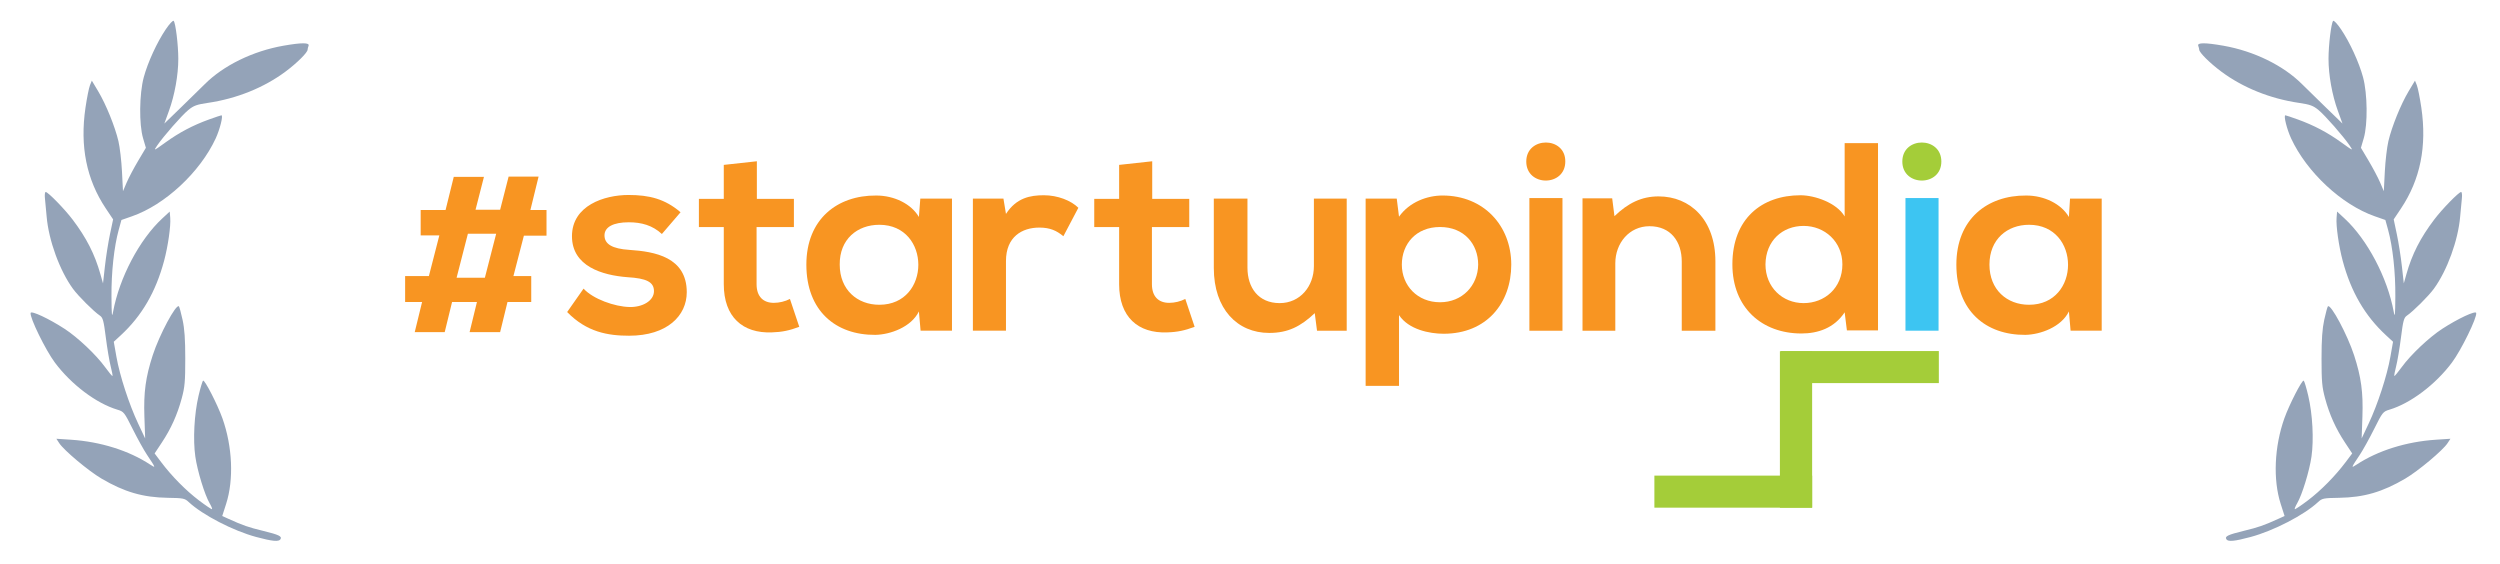
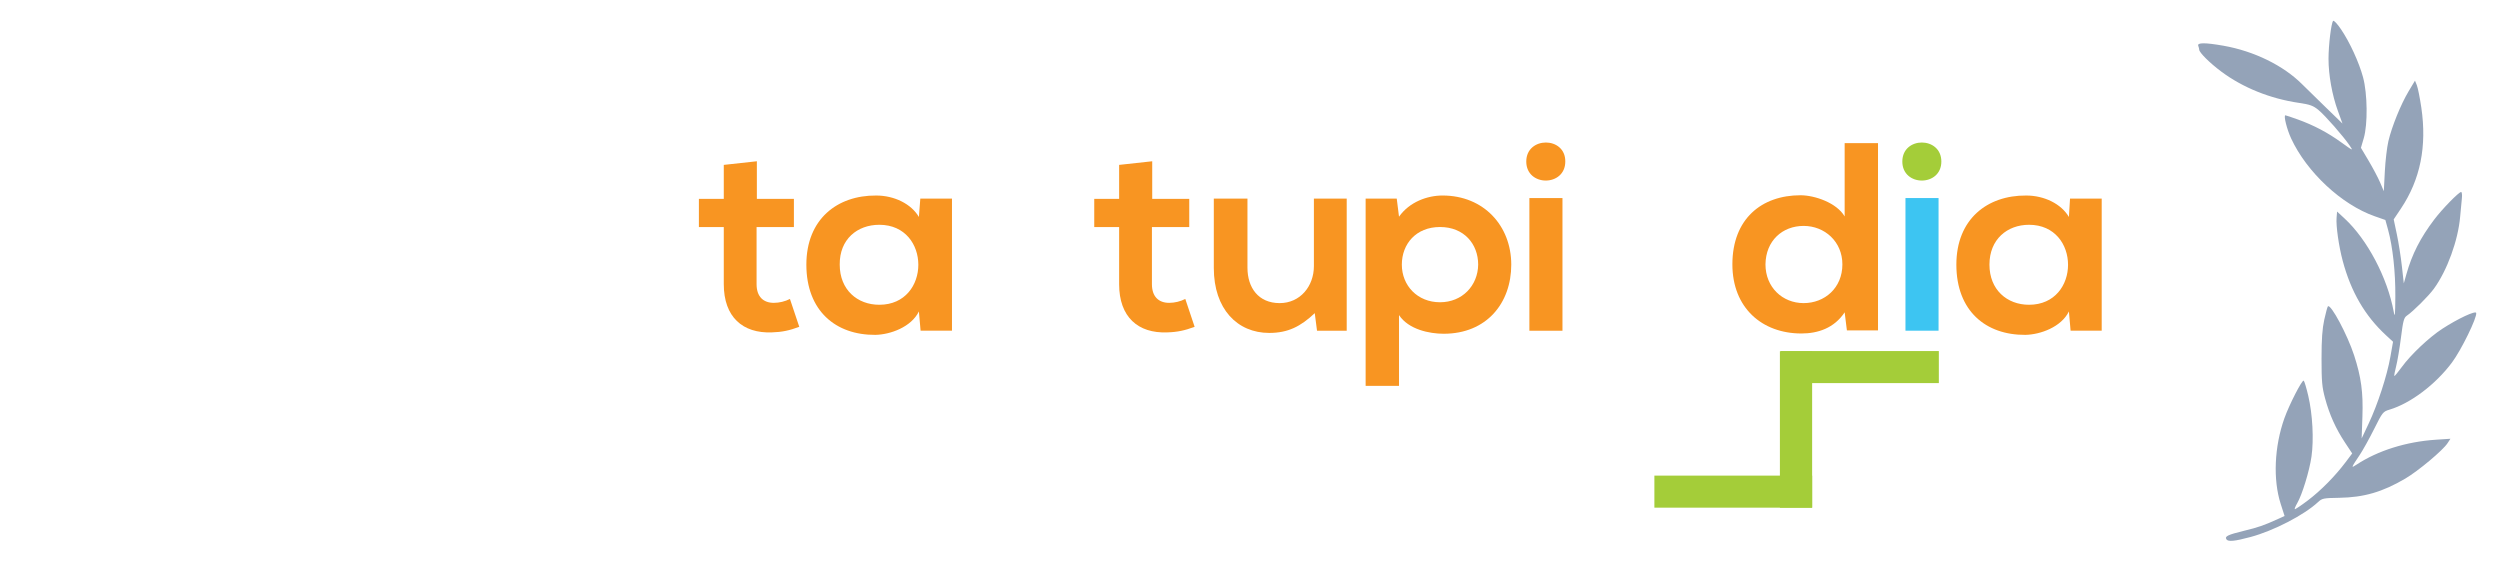
<svg xmlns="http://www.w3.org/2000/svg" width="244" height="55" viewBox="0 0 244 55" fill="none">
-   <path d="M14.03 7.545C14.422 6.089 15.322 4.13 16.182 2.858C16.535 2.335 16.881 1.965 16.95 2.037C17.138 2.231 17.402 4.397 17.402 5.746C17.402 7.32 17.051 9.276 16.492 10.813L16.039 12.06L17.747 10.403C18.686 9.492 19.689 8.511 19.976 8.223C21.804 6.39 24.677 4.985 27.671 4.46C29.461 4.147 30.237 4.15 30.115 4.47C30.064 4.602 30.023 4.772 30.023 4.846C30.023 5.123 28.997 6.144 27.881 6.977C25.764 8.556 23.1 9.63 20.276 10.043C19.206 10.199 18.898 10.312 18.384 10.734C17.736 11.266 15.941 13.313 15.327 14.221C14.973 14.744 14.992 14.737 16.145 13.905C17.503 12.926 18.828 12.227 20.414 11.655C21.025 11.434 21.564 11.254 21.612 11.254C21.805 11.254 21.467 12.613 21.051 13.512C19.524 16.807 16.113 19.982 12.889 21.108L11.851 21.471L11.586 22.434C11.133 24.08 10.862 26.578 10.88 28.939C10.894 30.803 10.921 31.056 11.038 30.423C11.654 27.097 13.612 23.381 15.832 21.326L16.565 20.648L16.615 21.259C16.68 22.057 16.4 24.021 16.016 25.456C15.204 28.491 13.844 30.828 11.783 32.729L11.104 33.355L11.363 34.822C11.687 36.664 12.596 39.456 13.485 41.344L14.168 42.795L14.093 40.656C14.011 38.292 14.213 36.808 14.906 34.672C15.554 32.675 17.187 29.626 17.462 29.899C17.51 29.946 17.669 30.53 17.815 31.197C18.011 32.087 18.082 33.097 18.082 35.005C18.083 37.23 18.034 37.784 17.738 38.875C17.303 40.481 16.694 41.834 15.795 43.191L15.091 44.255L15.718 45.089C16.756 46.47 18.139 47.871 19.42 48.841C20.087 49.346 20.661 49.73 20.696 49.694C20.731 49.659 20.624 49.398 20.458 49.115C19.978 48.294 19.265 45.964 19.064 44.563C18.826 42.901 18.957 40.435 19.378 38.629C19.559 37.855 19.759 37.19 19.823 37.151C19.983 37.051 21.24 39.504 21.713 40.838C22.69 43.593 22.828 46.818 22.071 49.175L21.69 50.362L22.321 50.648C23.712 51.28 24.23 51.46 25.679 51.813C27.232 52.193 27.547 52.346 27.37 52.633C27.211 52.892 26.573 52.832 25.01 52.411C22.755 51.804 19.78 50.265 18.424 49.004C18.03 48.637 17.895 48.609 16.372 48.586C13.953 48.549 12.141 48.023 9.909 46.711C8.636 45.963 6.241 43.956 5.783 43.254L5.502 42.823L6.928 42.917C9.814 43.108 12.585 43.978 14.656 45.343C15.228 45.72 15.219 45.693 14.354 44.399C14.045 43.937 13.413 42.798 12.949 41.868C12.131 40.229 12.085 40.172 11.446 39.98C9.388 39.362 6.957 37.528 5.356 35.387C4.446 34.168 2.892 30.991 2.988 30.543C3.042 30.29 4.772 31.099 6.298 32.09C7.591 32.931 9.38 34.622 10.26 35.835C10.625 36.339 10.948 36.727 10.978 36.697C11.008 36.667 10.928 36.24 10.802 35.748C10.675 35.255 10.462 33.993 10.329 32.943C10.121 31.296 10.042 31.003 9.753 30.807C9.137 30.389 7.648 28.907 7.124 28.19C5.826 26.414 4.748 23.455 4.552 21.134C4.502 20.53 4.428 19.744 4.388 19.387C4.347 19.024 4.38 18.738 4.462 18.738C4.684 18.738 6.304 20.398 7.078 21.42C8.438 23.213 9.244 24.795 9.797 26.75L10.054 27.66L10.241 25.986C10.343 25.066 10.565 23.66 10.733 22.862L11.04 21.411L10.325 20.342C8.442 17.526 7.788 14.282 8.343 10.507C8.484 9.55 8.681 8.565 8.781 8.318L8.963 7.87L9.588 8.918C10.349 10.195 11.221 12.345 11.559 13.78C11.697 14.365 11.853 15.703 11.906 16.753L12.003 18.662L12.361 17.822C12.558 17.36 13.061 16.407 13.479 15.704L14.239 14.426L13.963 13.489C13.562 12.131 13.596 9.154 14.03 7.545Z" fill="#94A3B8" />
  <path d="M230.635 7.545C230.242 6.089 229.343 4.13 228.483 2.858C228.129 2.335 227.784 1.965 227.715 2.037C227.527 2.231 227.263 4.397 227.263 5.746C227.263 7.32 227.614 9.276 228.173 10.813L228.626 12.06L226.918 10.403C225.979 9.492 224.976 8.511 224.689 8.223C222.861 6.39 219.988 4.985 216.994 4.46C215.204 4.147 214.427 4.15 214.549 4.47C214.6 4.602 214.642 4.772 214.642 4.846C214.642 5.123 215.668 6.144 216.784 6.977C218.901 8.556 221.564 9.63 224.388 10.043C225.459 10.199 225.766 10.312 226.281 10.734C226.929 11.266 228.724 13.313 229.337 14.221C229.692 14.744 229.673 14.737 228.52 13.905C227.162 12.926 225.836 12.227 224.251 11.655C223.639 11.434 223.1 11.254 223.053 11.254C222.86 11.254 223.197 12.613 223.614 13.512C225.14 16.807 228.552 19.982 231.776 21.108L232.813 21.471L233.078 22.434C233.531 24.08 233.803 26.578 233.785 28.939C233.771 30.803 233.744 31.056 233.627 30.423C233.011 27.097 231.053 23.381 228.832 21.326L228.099 20.648L228.05 21.259C227.985 22.057 228.265 24.021 228.648 25.456C229.46 28.491 230.82 30.828 232.882 32.729L233.561 33.355L233.302 34.822C232.977 36.664 232.069 39.456 231.18 41.344L230.497 42.795L230.572 40.656C230.654 38.292 230.452 36.808 229.759 34.672C229.11 32.675 227.478 29.626 227.203 29.899C227.155 29.946 226.996 30.53 226.849 31.197C226.654 32.087 226.583 33.097 226.582 35.005C226.582 37.23 226.631 37.784 226.927 38.875C227.362 40.481 227.971 41.834 228.87 43.191L229.574 44.255L228.947 45.089C227.909 46.47 226.526 47.871 225.245 48.841C224.578 49.346 224.004 49.73 223.969 49.694C223.934 49.659 224.041 49.398 224.207 49.115C224.687 48.294 225.4 45.964 225.601 44.563C225.839 42.901 225.708 40.435 225.286 38.629C225.105 37.855 224.905 37.19 224.842 37.151C224.681 37.051 223.424 39.504 222.951 40.838C221.975 43.593 221.837 46.818 222.594 49.175L222.975 50.362L222.344 50.648C220.953 51.28 220.435 51.46 218.986 51.813C217.433 52.193 217.118 52.346 217.295 52.633C217.454 52.892 218.092 52.832 219.655 52.411C221.91 51.804 224.885 50.265 226.24 49.004C226.634 48.637 226.769 48.609 228.293 48.586C230.712 48.549 232.524 48.023 234.756 46.711C236.029 45.963 238.423 43.956 238.881 43.254L239.163 42.823L237.737 42.917C234.851 43.108 232.08 43.978 230.008 45.343C229.437 45.72 229.446 45.693 230.311 44.399C230.619 43.937 231.252 42.798 231.716 41.868C232.534 40.229 232.58 40.172 233.219 39.98C235.276 39.362 237.708 37.528 239.308 35.387C240.219 34.168 241.773 30.991 241.677 30.543C241.622 30.29 239.893 31.099 238.367 32.09C237.074 32.931 235.284 34.622 234.405 35.835C234.04 36.339 233.716 36.727 233.687 36.697C233.657 36.667 233.736 36.24 233.863 35.748C233.99 35.255 234.202 33.993 234.335 32.943C234.543 31.296 234.623 31.003 234.912 30.807C235.528 30.389 237.016 28.907 237.541 28.19C238.839 26.414 239.917 23.455 240.112 21.134C240.163 20.53 240.237 19.744 240.277 19.387C240.317 19.024 240.285 18.738 240.203 18.738C239.981 18.738 238.361 20.398 237.587 21.42C236.227 23.213 235.421 24.795 234.868 26.75L234.611 27.66L234.424 25.986C234.322 25.066 234.1 23.66 233.931 22.862L233.625 21.411L234.34 20.342C236.223 17.526 236.876 14.282 236.322 10.507C236.181 9.55 235.984 8.565 235.884 8.318L235.702 7.87L235.077 8.918C234.315 10.195 233.444 12.345 233.106 13.78C232.968 14.365 232.812 15.703 232.758 16.753L232.661 18.662L232.304 17.822C232.107 17.36 231.604 16.407 231.186 15.704L230.426 14.426L230.702 13.489C231.102 12.131 231.068 9.154 230.635 7.545Z" fill="#94A3B8" />
-   <path fill-rule="evenodd" clip-rule="evenodd" d="M66.421 20.716C64.903 19.411 63.358 19.03 61.343 19.03C58.97 19.03 55.824 20.063 55.824 23.055C55.824 25.993 58.777 26.864 61.233 27.054C63.082 27.163 63.827 27.517 63.827 28.414C63.827 29.366 62.696 29.992 61.454 29.965C59.991 29.937 57.866 29.176 56.956 28.169L55.355 30.454C57.259 32.413 59.329 32.766 61.399 32.766C65.124 32.766 67.028 30.808 67.028 28.523C67.028 25.096 63.91 24.552 61.426 24.388C59.743 24.28 58.998 23.817 58.998 22.974C58.998 22.158 59.853 21.695 61.371 21.695C62.613 21.695 63.689 21.995 64.6 22.838L66.421 20.716Z" fill="#F89522" />
  <path fill-rule="evenodd" clip-rule="evenodd" d="M70.641 16.093V19.412H68.212V22.159H70.641V27.735C70.641 30.945 72.49 32.55 75.332 32.441C76.326 32.414 77.071 32.251 78.009 31.897L77.098 29.177C76.629 29.422 76.05 29.558 75.525 29.558C74.504 29.558 73.842 28.959 73.842 27.735V22.159H77.485V19.412H73.87V15.739L70.641 16.093Z" fill="#F89522" />
  <path fill-rule="evenodd" clip-rule="evenodd" d="M85.821 21.939C90.899 21.939 90.899 29.745 85.821 29.745C83.668 29.745 81.957 28.277 81.957 25.829C81.93 23.353 83.668 21.939 85.821 21.939ZM89.684 21.177C88.939 19.899 87.283 19.083 85.517 19.083C81.709 19.056 78.701 21.395 78.701 25.829C78.701 30.344 81.571 32.71 85.434 32.683C86.897 32.656 88.939 31.922 89.684 30.398L89.85 32.275H92.913V19.382H89.822L89.684 21.177Z" fill="#F89522" />
-   <path fill-rule="evenodd" clip-rule="evenodd" d="M94.954 19.383V32.276H98.183V25.476C98.183 23.109 99.756 22.212 101.44 22.212C102.489 22.212 103.123 22.511 103.786 23.055L105.248 20.28C104.531 19.573 103.234 19.056 101.881 19.056C100.557 19.056 99.204 19.301 98.183 20.879L97.935 19.383H94.954Z" fill="#F89522" />
  <path fill-rule="evenodd" clip-rule="evenodd" d="M109.227 16.093V19.412H106.798V22.159H109.227V27.735C109.227 30.945 111.076 32.55 113.918 32.441C114.912 32.414 115.657 32.251 116.595 31.897L115.685 29.177C115.215 29.422 114.636 29.558 114.112 29.558C113.09 29.558 112.428 28.959 112.428 27.735V22.159H116.071V19.412H112.456V15.74L109.227 16.093Z" fill="#F89522" />
  <path fill-rule="evenodd" clip-rule="evenodd" d="M118.468 19.384V26.157C118.468 30.155 120.758 32.494 123.877 32.494C125.698 32.494 126.94 31.869 128.32 30.563L128.541 32.277H131.439V19.384H128.237V25.966C128.237 27.952 126.885 29.584 124.898 29.584C122.828 29.584 121.752 28.088 121.752 26.129V19.384H118.468Z" fill="#F89522" />
  <path fill-rule="evenodd" clip-rule="evenodd" d="M136.543 37.661V30.752C137.481 32.166 139.523 32.574 140.903 32.574C145.098 32.574 147.499 29.582 147.499 25.828C147.499 22.047 144.822 19.082 140.793 19.082C139.303 19.082 137.564 19.708 136.543 21.15L136.322 19.382H133.286V37.661H136.543ZM140.545 29.5C138.337 29.5 136.819 27.868 136.819 25.828C136.819 23.816 138.199 22.156 140.545 22.156C142.89 22.156 144.27 23.816 144.27 25.828C144.243 27.868 142.725 29.5 140.545 29.5Z" fill="#F89522" />
  <path fill-rule="evenodd" clip-rule="evenodd" d="M148.964 15.766C148.964 18.241 152.773 18.241 152.773 15.766C152.8 13.291 148.964 13.291 148.964 15.766ZM152.497 32.277H149.268V19.329H152.497V32.277Z" fill="#F89522" />
-   <path fill-rule="evenodd" clip-rule="evenodd" d="M167.423 32.278V25.505C167.423 21.452 164.967 19.168 161.876 19.168C160.22 19.168 158.896 19.82 157.571 21.099L157.35 19.358H154.453V32.278H157.654V25.696C157.654 23.737 159.006 22.078 160.993 22.078C163.063 22.078 164.139 23.574 164.139 25.532V32.278H167.423Z" fill="#F89522" />
  <path fill-rule="evenodd" clip-rule="evenodd" d="M180.038 13.997V21.124C179.265 19.791 177.112 19.057 175.732 19.057C171.924 19.057 169.081 21.369 169.081 25.803C169.081 30.046 171.979 32.548 175.815 32.548C177.416 32.548 179.016 32.032 180.038 30.481L180.258 32.249H183.294V13.97H180.038V13.997ZM176.036 22.049C178.078 22.049 179.817 23.572 179.817 25.803C179.817 28.115 178.078 29.584 176.036 29.584C173.966 29.584 172.31 28.033 172.31 25.803C172.338 23.491 173.966 22.049 176.036 22.049Z" fill="#F89522" />
  <path fill-rule="evenodd" clip-rule="evenodd" d="M185.667 15.766C185.667 18.241 189.476 18.241 189.476 15.766C189.476 13.291 185.667 13.291 185.667 15.766Z" fill="#A4CD39" />
  <path d="M189.203 19.329H185.974V32.276H189.203V19.329Z" fill="#3DC5F2" />
  <path fill-rule="evenodd" clip-rule="evenodd" d="M198.033 21.939C203.111 21.939 203.111 29.745 198.033 29.745C195.881 29.745 194.17 28.277 194.17 25.829C194.17 23.353 195.908 21.939 198.033 21.939ZM201.925 21.177C201.179 19.899 199.524 19.083 197.757 19.083C193.949 19.056 190.941 21.395 190.941 25.829C190.941 30.344 193.811 32.71 197.675 32.683C199.137 32.656 201.179 31.922 201.925 30.398L202.09 32.275H205.126V19.382H202.035L201.925 21.177Z" fill="#F89522" />
  <path d="M189.231 34.262H173.777V37.39H189.231V34.262Z" fill="#A4CD39" />
  <path d="M176.864 34.291H173.718V49.551H176.864V34.291Z" fill="#A4CD39" />
  <path d="M176.867 46.42H161.468V49.548H176.867V46.42Z" fill="#A4CD39" />
-   <path d="M47.24 17.235L46.412 20.472H48.813L49.641 17.235H52.566L51.766 20.499H53.339V23.002H51.131L50.11 26.946H51.849V29.475H49.531L48.813 32.413H45.833L46.55 29.475H44.122L43.404 32.413H40.479L41.196 29.475H39.54V26.946H41.859L42.88 22.974H41.058V20.499H43.487L44.287 17.262H47.24V17.235ZM45.667 22.811L44.563 27.109H47.323L48.427 22.811H45.667Z" fill="#F89522" />
</svg>